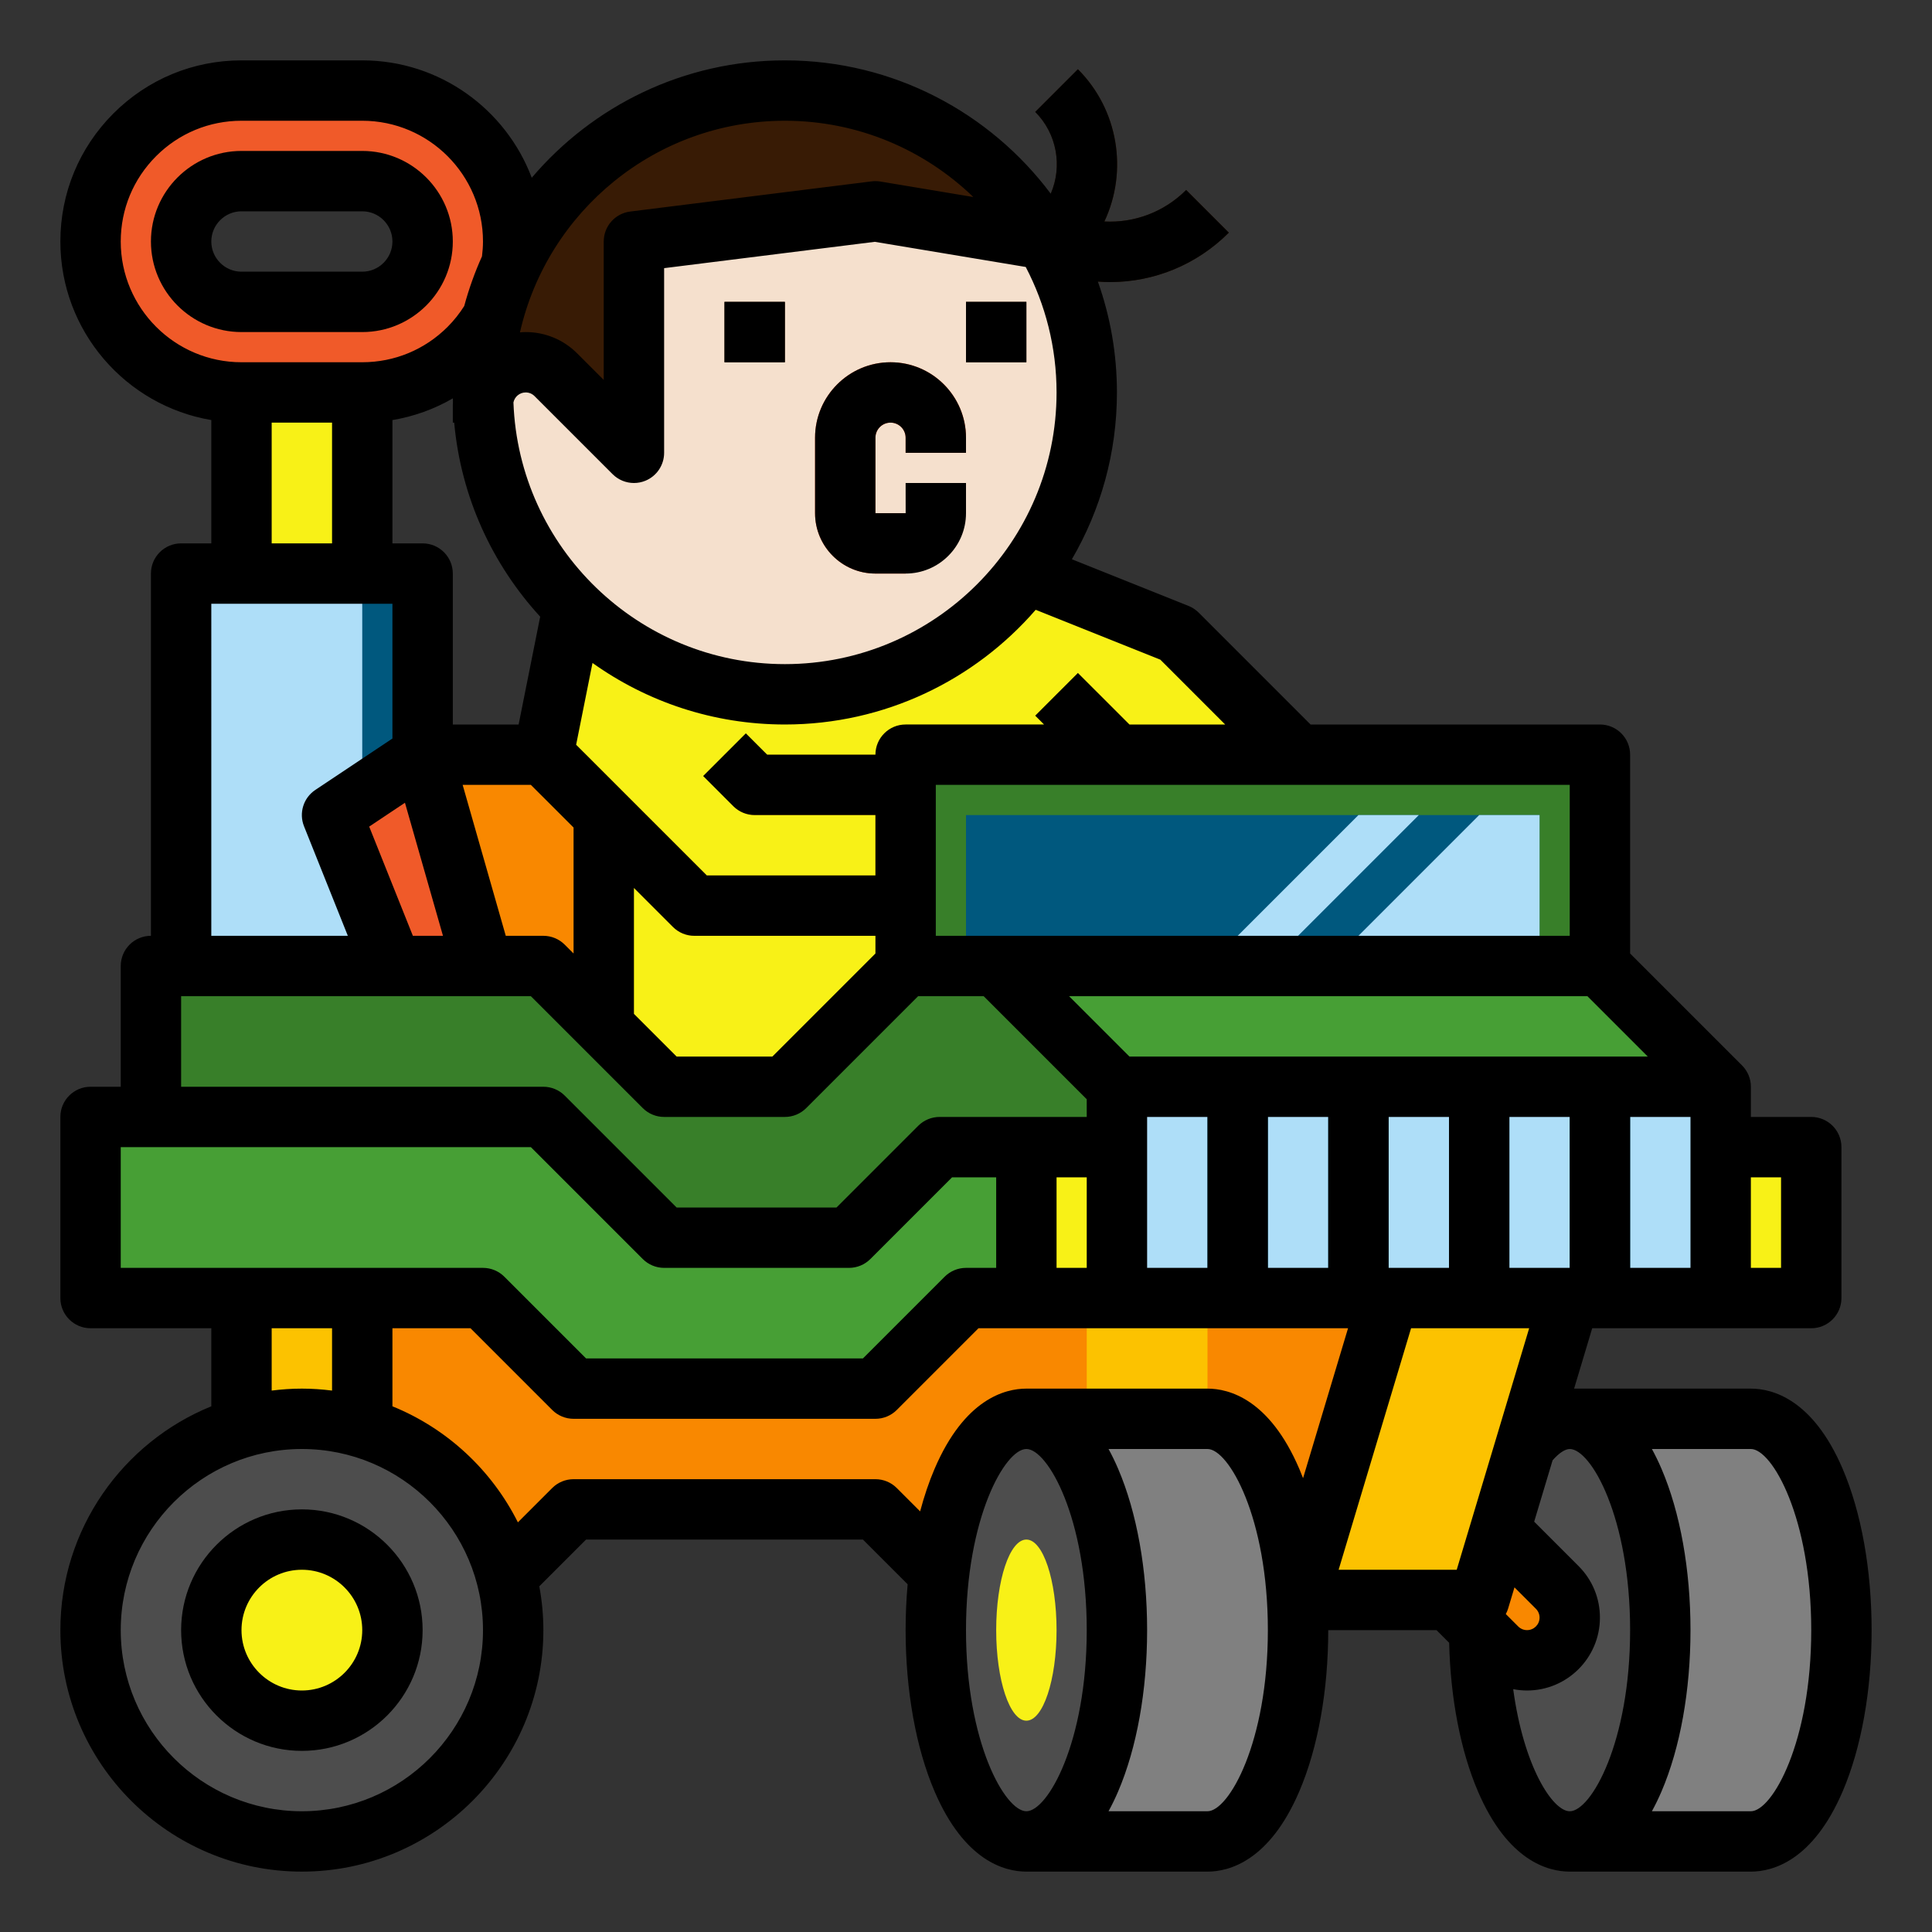
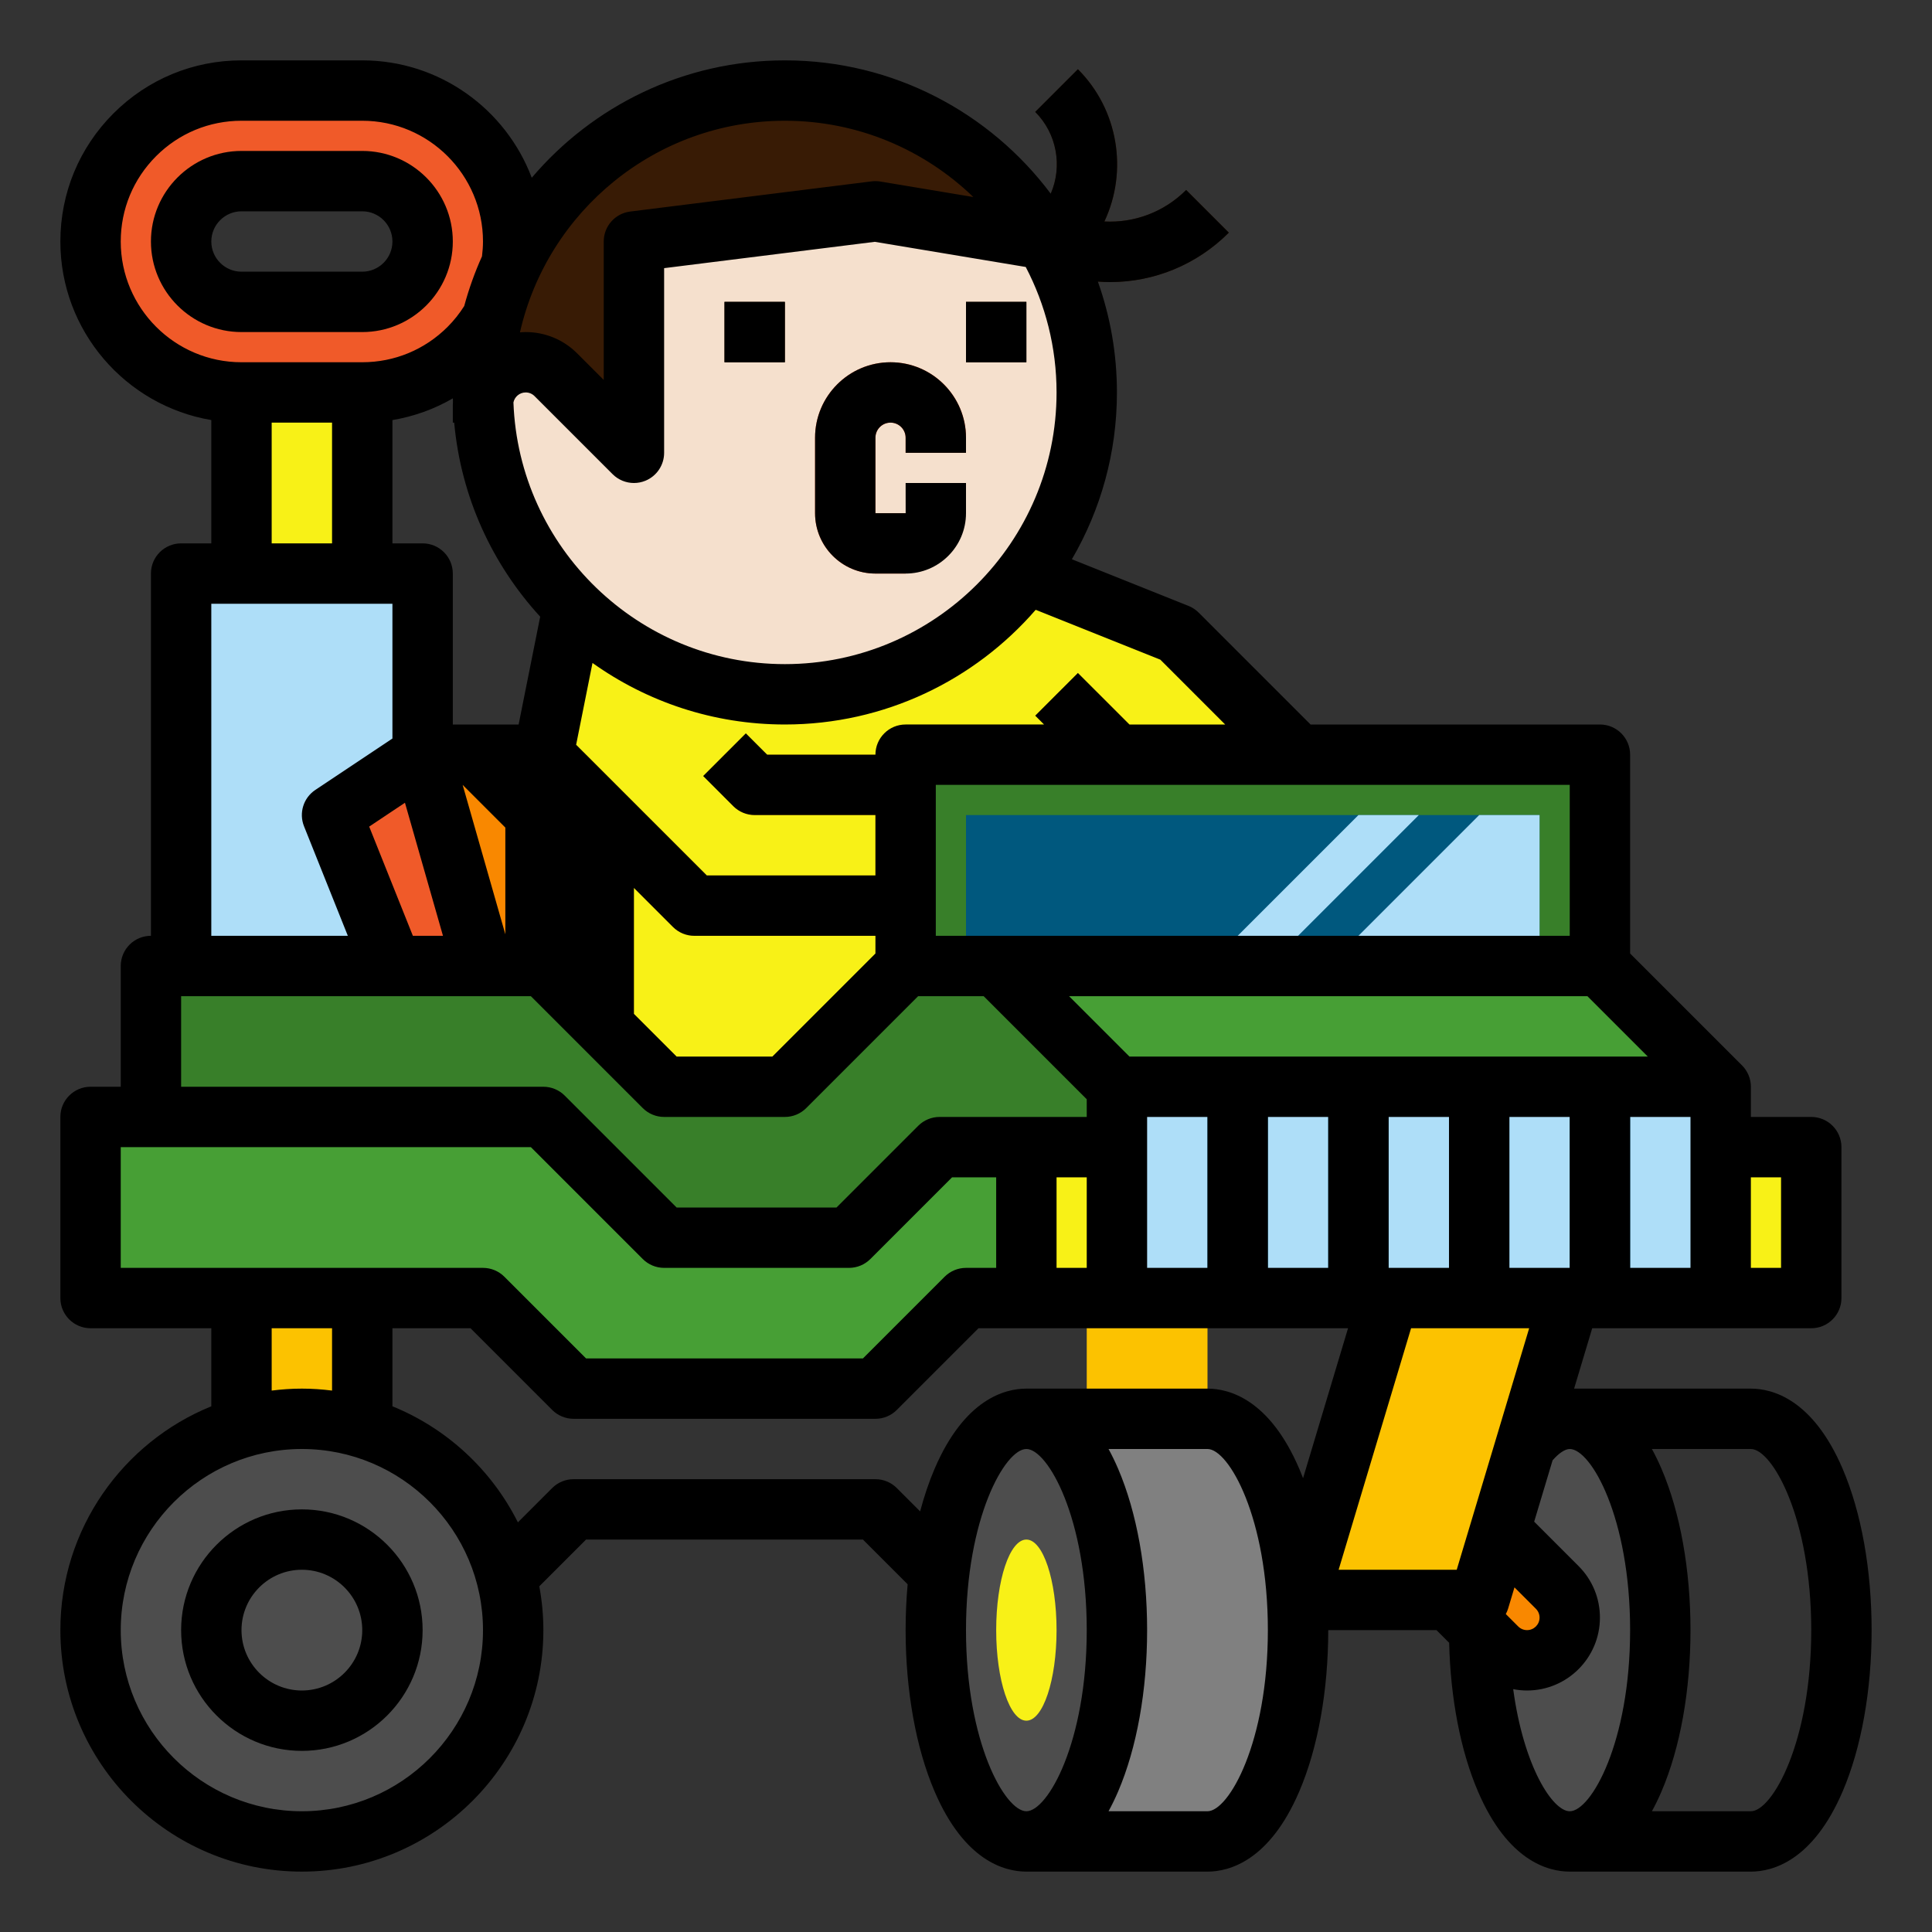
<svg xmlns="http://www.w3.org/2000/svg" id="Filled-Outline" enable-background="new 0 0 512 512" height="512" viewBox="0 0 512 512" width="512">
  <rect x="0" y="0" width="512" height="512" fill="#333333" stroke="none" />
  <g>
    <g>
      <path d="m96 24h-32c-11.04 0-21.04 4.48-28.28 11.72s-11.72 17.24-11.72 28.28c0 22.09 17.91 40 40 40h32c11.04 0 21.04-4.48 28.28-11.72 2.37-2.37 4.44-5.03 6.15-7.92l5.11-14.3c.3-1.98.46-4 .46-6.06 0-22.09-17.91-40-40-40zm16 40c0 8.837-7.164 16-16 16h-32c-8.836 0-16-7.163-16-16v-0c0-8.837 7.164-16 16-16h32c8.836 0 16 7.163 16 16z" fill="#f05a29" />
      <path d="m64 104h32v48h-32z" fill="#f8f117" />
      <path d="m48 152h64v104h-64z" fill="#aedef8" />
-       <path d="m96 152h16v104h-16z" fill="#00587e" />
-       <path d="m416 376h48c13.255 0 24 25.072 24 56s-10.745 56-24 56h-48" fill="#808080" />
      <ellipse cx="416" cy="432" fill="#4d4d4d" rx="24" ry="56" />
      <path d="m384 392 28.686 28.686c2.122 2.122 3.314 4.999 3.314 8v0c0 6.248-5.065 11.314-11.314 11.314h-0c-3.001 0-5.878-1.192-8-3.314l-12.686-12.686z" fill="#f98800" />
-       <path d="m256 424-24-24h-80l-16 16h-72v-72h304l-24 80z" fill="#f98800" />
      <path d="m128 256-16-56-24 16 16 40z" fill="#f05a29" />
      <path d="m112 200h48v72l-16-16h-16z" fill="#f98800" />
      <path d="m144 200 8-40 120-8 40 16 32 32v56h-104l-32 32h-32l-16-16v-56z" fill="#f8f117" />
      <path d="m314.343 50.343c-5.843 5.843-13.7 8.772-21.664 8.352 6.298-13.386 3.684-29.647-7.022-40.352l-11.314 11.313c6.585 6.585 7.616 16.988 2.453 24.732l-3.45 5.17-1.346 4.441 3.685 7.391 2.381.397 1.938.646c4.679 1.56 9.471 2.319 14.211 2.319 11.607 0 22.903-4.558 31.442-13.097z" fill="#381b05" />
      <path d="m40 256v40h-16v48h104l24 24h80l24-24h40v-56l-32-32h-24l-32 32h-32l-32-32z" fill="#387f29" />
      <path d="m296 288h160v56h-160z" fill="#aedef8" />
      <path d="m456 288-32-32h-160l32 32z" fill="#479f35" />
      <path d="m288 104c0 44.18-35.82 80-80 80-43.39 0-78.71-34.54-79.96-77.63.23-2.75 1.44-5.22 3.28-7.05 2.04-2.05 4.87-3.32 7.99-3.32 3 0 5.88 1.19 8 3.31l20.69 20.69v-56l64-8 45 7.5c6.99 11.88 11 25.72 11 40.5z" fill="#f5e0cd" />
      <path d="m277 63.5-45-7.5-64 8v56l-20.69-20.69c-2.12-2.12-5-3.31-8-3.31-3.12 0-5.95 1.27-7.99 3.32-1.84 1.83-3.05 4.3-3.28 7.05-.03-.78-.04-1.58-.04-2.37 0-44.18 35.82-80 80-80 29.4 0 55.1 15.86 69 39.5z" fill="#381b05" />
      <g fill="#fcc200">
        <path d="m240 248h-56c-2.122 0-4.156-.843-5.657-2.343l-34.343-34.343c-3.124-3.124-3.124-8.19 0-11.314l0-0c3.124-3.124 8.19-3.124 11.314 0l32 32h44.687v-16h-32c-2.122 0-4.157-.843-5.657-2.343l-2.343-2.343c-3.124-3.124-3.124-8.189 0-11.313l.001-.001c3.124-3.124 8.189-3.124 11.313 0h36.687c4.418 0 8 3.582 8 8v32c0 4.418-3.582 8-8 8z" />
        <path d="m296.343 211.657-16.343-16.343c-3.124-3.124-3.124-8.19 0-11.314 3.124-3.124 8.19-3.124 11.314 0l16.343 16.343z" />
        <path d="m368 344-24 80h48l24-80z" />
        <path d="m64 344h32v41h-32z" />
        <path d="m288 344h32v41h-32z" />
      </g>
      <path d="m296 304h-47l-24 24h-49l-32-32h-104-16v48h104l24 24h80l24-24h40z" fill="#479f35" />
      <path d="m456 304h24v40h-24z" fill="#f8f117" />
      <path d="m272 304h24v40h-24z" fill="#f8f117" />
      <path d="m320 288h16v56h-16z" fill="#00587e" />
      <path d="m416 288h16v56h-16z" fill="#00587e" />
      <path d="m352 288h16v56h-16z" fill="#00587e" />
      <path d="m384 288h16v56h-16z" fill="#00587e" />
      <path d="m240 152h-8c-8.822 0-16-7.178-16-16v-20c0-11.028 8.972-20 20-20s20 8.972 20 20v4h-16v-4c0-2.206-1.794-4-4-4s-4 1.794-4 4v20h8z" fill="#f05a29" />
      <path d="m192 80h16v16h-16z" fill="#381b05" />
      <path d="m256 80h16v16h-16z" fill="#381b05" />
      <path d="m240 144c4.418 0 8-3.582 8-8v-8" fill="#f5e0cd" />
      <path d="m240 200h184v56h-184z" fill="#00587e" />
      <circle cx="80" cy="432" fill="#4d4d4d" r="56" />
-       <circle cx="80" cy="432" fill="#f8f117" r="24" />
      <path d="m424 256v-56h-184v56h16v-40h152v40z" fill="#387f29" />
      <path d="m320 256 40-40h16l-40 40z" fill="#aedef8" />
      <path d="m352 256 40-40h16v40z" fill="#aedef8" />
      <path d="m272 376h48c13.255 0 24 25.072 24 56s-10.745 56-24 56h-48" fill="#808080" />
      <ellipse cx="272" cy="432" fill="#4d4d4d" rx="24" ry="56" />
      <ellipse cx="272" cy="432" fill="#f8f117" rx="8" ry="24" />
    </g>
    <g>
-       <path d="m488.324 389.251c-7.925-18.49-18.642-21.251-24.324-21.251h-46.847l4.8-16h34.047 24c4.418 0 8-3.582 8-8v-40c0-4.418-3.582-8-8-8h-16v-8c0-2.209-.896-4.209-2.343-5.657l0-0-29.657-29.657v-52.686c0-4.418-3.582-8-8-8h-76.686l-29.657-29.657c-.767-.766-1.68-1.369-2.687-1.771l-30.908-12.363c7.584-12.999 11.937-28.105 11.937-44.209 0-10.296-1.783-20.181-5.047-29.372 1.089.08 2.177.125 3.262.125 11.607 0 22.903-4.558 31.442-13.097l-11.314-11.313c-5.844 5.844-13.702 8.772-21.667 8.352 6.3-13.386 3.686-29.647-7.02-40.353l-11.312 11.314c5.75 5.75 7.261 14.411 4.112 21.674-16.065-21.435-41.668-35.331-70.456-35.331-26.849 0-50.923 12.09-67.078 31.107-6.85-18.156-24.398-31.107-44.922-31.107h-32c-12.815 0-24.868 4.995-33.938 14.063-9.068 9.069-14.062 21.122-14.062 33.937 0 23.741 17.329 43.499 40 47.321v32.679h-8c-4.418 0-8 3.582-8 8v96c-4.418 0-8 3.582-8 8v32h-8c-4.418 0-8 3.582-8 8v48c0 4.418 3.582 8 8 8h32v20.687c-23.429 9.515-40 32.509-40 59.313 0 35.29 28.71 64 64 64s64-28.71 64-64c0-3.966-.381-7.843-1.075-11.611l12.388-12.389h73.373l11.85 11.85c-.353 3.964-.536 8.028-.536 12.15 0 16.017 2.727 31.199 7.676 42.749 7.925 18.49 18.642 21.251 24.324 21.251h48c5.683 0 16.399-2.761 24.324-21.251 4.949-11.55 7.676-26.732 7.676-42.749h28.686l3.357 3.357c.354 14.771 3.031 28.653 7.635 39.393 7.925 18.489 18.64 21.25 24.321 21.25h48c5.683 0 16.399-2.761 24.324-21.251 4.949-11.55 7.676-26.732 7.676-42.749s-2.727-31.199-7.676-42.749zm-89.27 38.489c.242-.457.456-.932.609-1.441l1.69-5.632 5.677 5.676c.626.626.971 1.458.971 2.344 0 1.827-1.486 3.313-3.313 3.313-.886 0-1.718-.344-2.343-.97zm-258.367-163.74 13.654 13.654c.001.001.001.002.002.003l16 16c1.501 1.5 3.535 2.343 5.657 2.343h32c2.122 0 4.156-.843 5.657-2.343l29.656-29.657h17.373l27.313 27.313v4.687h-39c-2.122 0-4.156.843-5.657 2.343l-21.656 21.657h-42.373l-29.656-29.657c-1.501-1.5-3.535-2.343-5.657-2.343h-96v-24zm-42.848-44.944 9.479-6.32 10.076 35.264h-7.978zm6.161-107.73c5.669-.947 11.079-2.896 16.02-5.764.006.326.01.653.019.978-.01.259-.039.512-.039.773v4.687h.367c1.787 19.732 10.111 37.604 22.789 51.427l-5.715 28.573h-17.441v-40c0-4.418-3.582-8-8-8h-8zm167.831-40.577c5.207 9.954 8.169 21.26 8.169 33.251 0 39.701-32.299 72-72 72-38.813 0-70.532-30.875-71.933-69.351.309-1.51 1.647-2.649 3.246-2.649.886 0 1.718.344 2.343.97l20.687 20.687c1.531 1.531 3.577 2.344 5.659 2.343 1.03 0 2.07-.199 3.06-.609 2.989-1.238 4.938-4.155 4.938-7.391v-48.938l55.835-6.979zm-39.831 181.937-27.313 27.314h-25.373l-11.313-11.314v-33.372l10.343 10.343c1.501 1.5 3.535 2.343 5.657 2.343h48zm-82.343-2.343c-1.501-1.5-3.535-2.343-5.657-2.343h-9.965l-11.429-40h18.08l11.314 11.314v33.372zm271.029 13.657 16 16h-137.372l-16-16zm-132.687 48v24h-8v-24zm16-16h16v40h-16zm32 0h16v40h-16zm32 40v-40h16v40zm32-40h16v40h-16zm48 40h-16v-40h16zm24-24v24h-8v-24zm-56-64h-152-16v-8-32h168zm-108.496-73.182 17.182 17.182h-25.372l-13.657-13.657-11.314 11.313 2.343 2.343h-36.686c-4.418 0-8 3.582-8 8h-28.687l-5.656-5.657-11.314 11.313 8 8c1.501 1.5 3.535 2.343 5.657 2.343h32v16h-44.687l-34.629-34.629 4.336-21.68c14.393 10.265 31.993 16.309 50.979 16.309 26.514 0 50.326-11.787 66.473-30.395zm-99.504-142.818c19.383 0 36.989 7.713 49.946 20.214l-24.63-4.105c-.763-.127-1.541-.144-2.308-.047l-64 8c-4.004.5-7.008 3.903-7.008 7.938v36.687l-7.029-7.029c-3.647-3.648-8.497-5.657-13.657-5.657-.512 0-1.015.038-1.517.077 7.27-32.061 35.975-56.077 70.204-56.077zm-176 32c0-8.542 3.33-16.576 9.377-22.623s14.081-9.377 22.623-9.377h32c17.645 0 32 14.355 32 32 0 1.299-.103 2.617-.264 3.932-1.905 4.222-3.481 8.623-4.707 13.166-1.26 1.989-2.73 3.849-4.406 5.525-6.047 6.047-14.081 9.377-22.623 9.377h-32c-17.645 0-32-14.355-32-32zm40 48h16v32h-16zm-16 48h48v35.719l-20.438 13.625c-3.147 2.098-4.396 6.115-2.99 9.627l11.612 29.029h-36.184zm-24 144h8 100.687l29.656 29.657c1.501 1.5 3.535 2.343 5.657 2.343h49c2.122 0 4.156-.843 5.657-2.343l21.656-21.657h11.687v24h-8c-2.122 0-4.156.843-5.657 2.343l-21.656 21.657h-73.373l-21.656-21.657c-1.501-1.5-3.535-2.343-5.657-2.343h-96zm40 48h16v16.518c-2.623-.329-5.289-.518-8-.518s-5.377.189-8 .518zm8 128c-26.468 0-48-21.533-48-48s21.532-48 48-48 48 21.533 48 48-21.532 48-48 48zm176-48c0-29.776 10.359-48 16-48s16 18.224 16 48-10.359 48-16 48-16-18.224-16-48zm64 48h-26.224c.873-1.594 1.726-3.333 2.548-5.251 4.949-11.55 7.676-26.732 7.676-42.749s-2.727-31.199-7.676-42.749c-.822-1.918-1.675-3.657-2.548-5.251h26.224c5.641 0 16 18.224 16 48s-10.359 48-16 48zm25.328-88.268c-.324-.843-.657-1.673-1.003-2.481-7.925-18.49-18.642-21.251-24.324-21.251h-48c-5.683 0-16.399 2.761-24.324 21.251-1.482 3.458-2.76 7.247-3.83 11.281l-6.189-6.189c-1.501-1.5-3.535-2.343-5.657-2.343h-80c-2.122 0-4.156.843-5.657 2.343l-9.094 9.094c-6.95-13.872-18.788-24.879-33.248-30.751v-20.687h20.687l21.656 21.657c1.501 1.5 3.535 2.343 5.657 2.343h80c2.122 0 4.156-.843 5.657-2.343l21.656-21.657h36.687 61.247zm28.625-39.732h31.295l-19.199 64h-31.296zm27.064 95.648c1.197.229 2.424.352 3.67.352 10.649 0 19.313-8.664 19.313-19.313 0-5.158-2.009-10.008-5.656-13.657l-11.769-11.769 4.878-16.26c1.647-1.894 3.3-3 4.547-3 5.641 0 16 18.224 16 48s-10.359 48-16 48c-4.571 0-12.239-11.969-14.983-32.352zm62.983 32.352h-26.227c.873-1.593 1.726-3.332 2.548-5.25 4.952-11.551 7.679-26.734 7.679-42.75s-2.727-31.199-7.679-42.75c-.822-1.917-1.675-3.656-2.548-5.25h26.227c5.641 0 16 18.224 16 48s-10.359 48-16 48z" />
+       <path d="m488.324 389.251c-7.925-18.49-18.642-21.251-24.324-21.251h-46.847l4.8-16h34.047 24c4.418 0 8-3.582 8-8v-40c0-4.418-3.582-8-8-8h-16v-8c0-2.209-.896-4.209-2.343-5.657l0-0-29.657-29.657v-52.686c0-4.418-3.582-8-8-8h-76.686l-29.657-29.657c-.767-.766-1.68-1.369-2.687-1.771l-30.908-12.363c7.584-12.999 11.937-28.105 11.937-44.209 0-10.296-1.783-20.181-5.047-29.372 1.089.08 2.177.125 3.262.125 11.607 0 22.903-4.558 31.442-13.097l-11.314-11.313c-5.844 5.844-13.702 8.772-21.667 8.352 6.3-13.386 3.686-29.647-7.02-40.353l-11.312 11.314c5.75 5.75 7.261 14.411 4.112 21.674-16.065-21.435-41.668-35.331-70.456-35.331-26.849 0-50.923 12.09-67.078 31.107-6.85-18.156-24.398-31.107-44.922-31.107h-32c-12.815 0-24.868 4.995-33.938 14.063-9.068 9.069-14.062 21.122-14.062 33.937 0 23.741 17.329 43.499 40 47.321v32.679h-8c-4.418 0-8 3.582-8 8v96c-4.418 0-8 3.582-8 8v32h-8c-4.418 0-8 3.582-8 8v48c0 4.418 3.582 8 8 8h32v20.687c-23.429 9.515-40 32.509-40 59.313 0 35.29 28.71 64 64 64s64-28.71 64-64c0-3.966-.381-7.843-1.075-11.611l12.388-12.389h73.373l11.85 11.85c-.353 3.964-.536 8.028-.536 12.15 0 16.017 2.727 31.199 7.676 42.749 7.925 18.49 18.642 21.251 24.324 21.251h48c5.683 0 16.399-2.761 24.324-21.251 4.949-11.55 7.676-26.732 7.676-42.749h28.686l3.357 3.357c.354 14.771 3.031 28.653 7.635 39.393 7.925 18.489 18.64 21.25 24.321 21.25h48c5.683 0 16.399-2.761 24.324-21.251 4.949-11.55 7.676-26.732 7.676-42.749s-2.727-31.199-7.676-42.749zm-89.27 38.489c.242-.457.456-.932.609-1.441l1.69-5.632 5.677 5.676c.626.626.971 1.458.971 2.344 0 1.827-1.486 3.313-3.313 3.313-.886 0-1.718-.344-2.343-.97zm-258.367-163.74 13.654 13.654c.001.001.001.002.002.003l16 16c1.501 1.5 3.535 2.343 5.657 2.343h32c2.122 0 4.156-.843 5.657-2.343l29.656-29.657h17.373l27.313 27.313v4.687h-39c-2.122 0-4.156.843-5.657 2.343l-21.656 21.657h-42.373l-29.656-29.657c-1.501-1.5-3.535-2.343-5.657-2.343h-96v-24zm-42.848-44.944 9.479-6.32 10.076 35.264h-7.978zm6.161-107.73c5.669-.947 11.079-2.896 16.02-5.764.006.326.01.653.019.978-.01.259-.039.512-.039.773v4.687h.367c1.787 19.732 10.111 37.604 22.789 51.427l-5.715 28.573h-17.441v-40c0-4.418-3.582-8-8-8h-8zm167.831-40.577c5.207 9.954 8.169 21.26 8.169 33.251 0 39.701-32.299 72-72 72-38.813 0-70.532-30.875-71.933-69.351.309-1.51 1.647-2.649 3.246-2.649.886 0 1.718.344 2.343.97l20.687 20.687c1.531 1.531 3.577 2.344 5.659 2.343 1.03 0 2.07-.199 3.06-.609 2.989-1.238 4.938-4.155 4.938-7.391v-48.938l55.835-6.979zm-39.831 181.937-27.313 27.314h-25.373l-11.313-11.314v-33.372l10.343 10.343c1.501 1.5 3.535 2.343 5.657 2.343h48zm-82.343-2.343c-1.501-1.5-3.535-2.343-5.657-2.343h-9.965l-11.429-40l11.314 11.314v33.372zm271.029 13.657 16 16h-137.372l-16-16zm-132.687 48v24h-8v-24zm16-16h16v40h-16zm32 0h16v40h-16zm32 40v-40h16v40zm32-40h16v40h-16zm48 40h-16v-40h16zm24-24v24h-8v-24zm-56-64h-152-16v-8-32h168zm-108.496-73.182 17.182 17.182h-25.372l-13.657-13.657-11.314 11.313 2.343 2.343h-36.686c-4.418 0-8 3.582-8 8h-28.687l-5.656-5.657-11.314 11.313 8 8c1.501 1.5 3.535 2.343 5.657 2.343h32v16h-44.687l-34.629-34.629 4.336-21.68c14.393 10.265 31.993 16.309 50.979 16.309 26.514 0 50.326-11.787 66.473-30.395zm-99.504-142.818c19.383 0 36.989 7.713 49.946 20.214l-24.63-4.105c-.763-.127-1.541-.144-2.308-.047l-64 8c-4.004.5-7.008 3.903-7.008 7.938v36.687l-7.029-7.029c-3.647-3.648-8.497-5.657-13.657-5.657-.512 0-1.015.038-1.517.077 7.27-32.061 35.975-56.077 70.204-56.077zm-176 32c0-8.542 3.33-16.576 9.377-22.623s14.081-9.377 22.623-9.377h32c17.645 0 32 14.355 32 32 0 1.299-.103 2.617-.264 3.932-1.905 4.222-3.481 8.623-4.707 13.166-1.26 1.989-2.73 3.849-4.406 5.525-6.047 6.047-14.081 9.377-22.623 9.377h-32c-17.645 0-32-14.355-32-32zm40 48h16v32h-16zm-16 48h48v35.719l-20.438 13.625c-3.147 2.098-4.396 6.115-2.99 9.627l11.612 29.029h-36.184zm-24 144h8 100.687l29.656 29.657c1.501 1.5 3.535 2.343 5.657 2.343h49c2.122 0 4.156-.843 5.657-2.343l21.656-21.657h11.687v24h-8c-2.122 0-4.156.843-5.657 2.343l-21.656 21.657h-73.373l-21.656-21.657c-1.501-1.5-3.535-2.343-5.657-2.343h-96zm40 48h16v16.518c-2.623-.329-5.289-.518-8-.518s-5.377.189-8 .518zm8 128c-26.468 0-48-21.533-48-48s21.532-48 48-48 48 21.533 48 48-21.532 48-48 48zm176-48c0-29.776 10.359-48 16-48s16 18.224 16 48-10.359 48-16 48-16-18.224-16-48zm64 48h-26.224c.873-1.594 1.726-3.333 2.548-5.251 4.949-11.55 7.676-26.732 7.676-42.749s-2.727-31.199-7.676-42.749c-.822-1.918-1.675-3.657-2.548-5.251h26.224c5.641 0 16 18.224 16 48s-10.359 48-16 48zm25.328-88.268c-.324-.843-.657-1.673-1.003-2.481-7.925-18.49-18.642-21.251-24.324-21.251h-48c-5.683 0-16.399 2.761-24.324 21.251-1.482 3.458-2.76 7.247-3.83 11.281l-6.189-6.189c-1.501-1.5-3.535-2.343-5.657-2.343h-80c-2.122 0-4.156.843-5.657 2.343l-9.094 9.094c-6.95-13.872-18.788-24.879-33.248-30.751v-20.687h20.687l21.656 21.657c1.501 1.5 3.535 2.343 5.657 2.343h80c2.122 0 4.156-.843 5.657-2.343l21.656-21.657h36.687 61.247zm28.625-39.732h31.295l-19.199 64h-31.296zm27.064 95.648c1.197.229 2.424.352 3.67.352 10.649 0 19.313-8.664 19.313-19.313 0-5.158-2.009-10.008-5.656-13.657l-11.769-11.769 4.878-16.26c1.647-1.894 3.3-3 4.547-3 5.641 0 16 18.224 16 48s-10.359 48-16 48c-4.571 0-12.239-11.969-14.983-32.352zm62.983 32.352h-26.227c.873-1.593 1.726-3.332 2.548-5.25 4.952-11.551 7.679-26.734 7.679-42.75s-2.727-31.199-7.679-42.75c-.822-1.917-1.675-3.656-2.548-5.25h26.227c5.641 0 16 18.224 16 48s-10.359 48-16 48z" />
      <path d="m80 400c-17.645 0-32 14.355-32 32s14.355 32 32 32 32-14.355 32-32-14.355-32-32-32zm0 48c-8.822 0-16-7.178-16-16s7.178-16 16-16 16 7.178 16 16-7.178 16-16 16z" />
      <path d="m96 88c13.233 0 24-10.767 24-24s-10.767-24-24-24h-32c-13.233 0-24 10.767-24 24s10.767 24 24 24zm-40-24c0-4.411 3.589-8 8-8h32c4.411 0 8 3.589 8 8s-3.589 8-8 8h-32c-4.411 0-8-3.589-8-8z" />
      <path d="m216 116v20c0 8.822 7.178 16 16 16h8c8.822 0 16-7.178 16-16v-8h-16l.01 8s-.003 0-.01 0h-8v-20c0-2.206 1.794-4 4-4s4 1.794 4 4v4h16v-4c0-11.028-8.972-20-20-20s-20 8.972-20 20z" />
      <path d="m192 80h16v16h-16z" />
      <path d="m256 80h16v16h-16z" />
    </g>
  </g>
</svg>